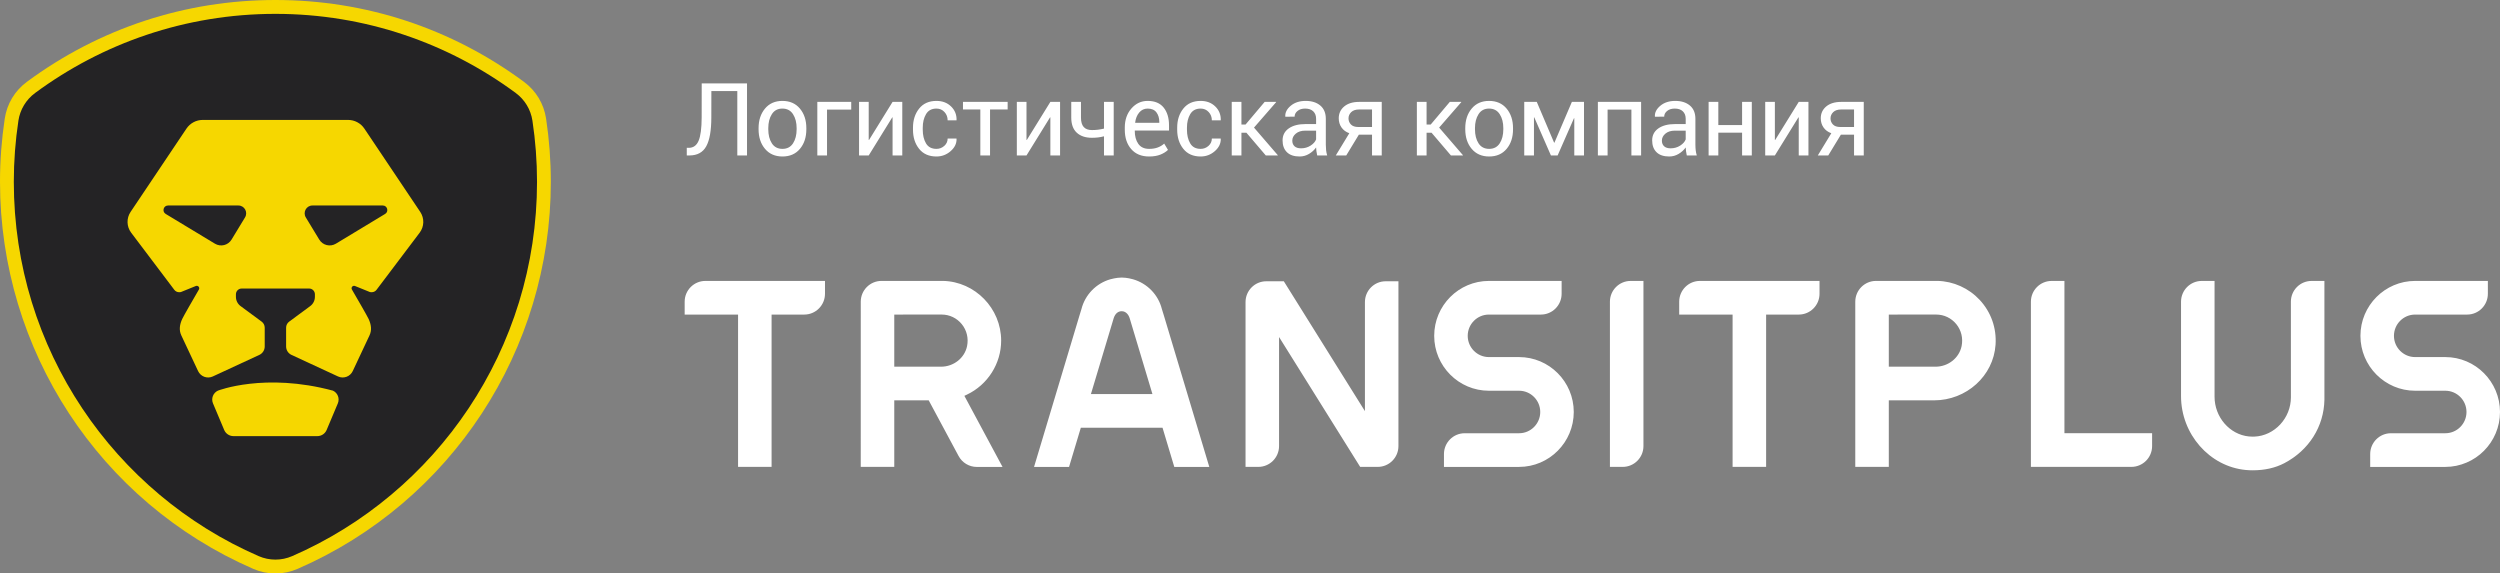
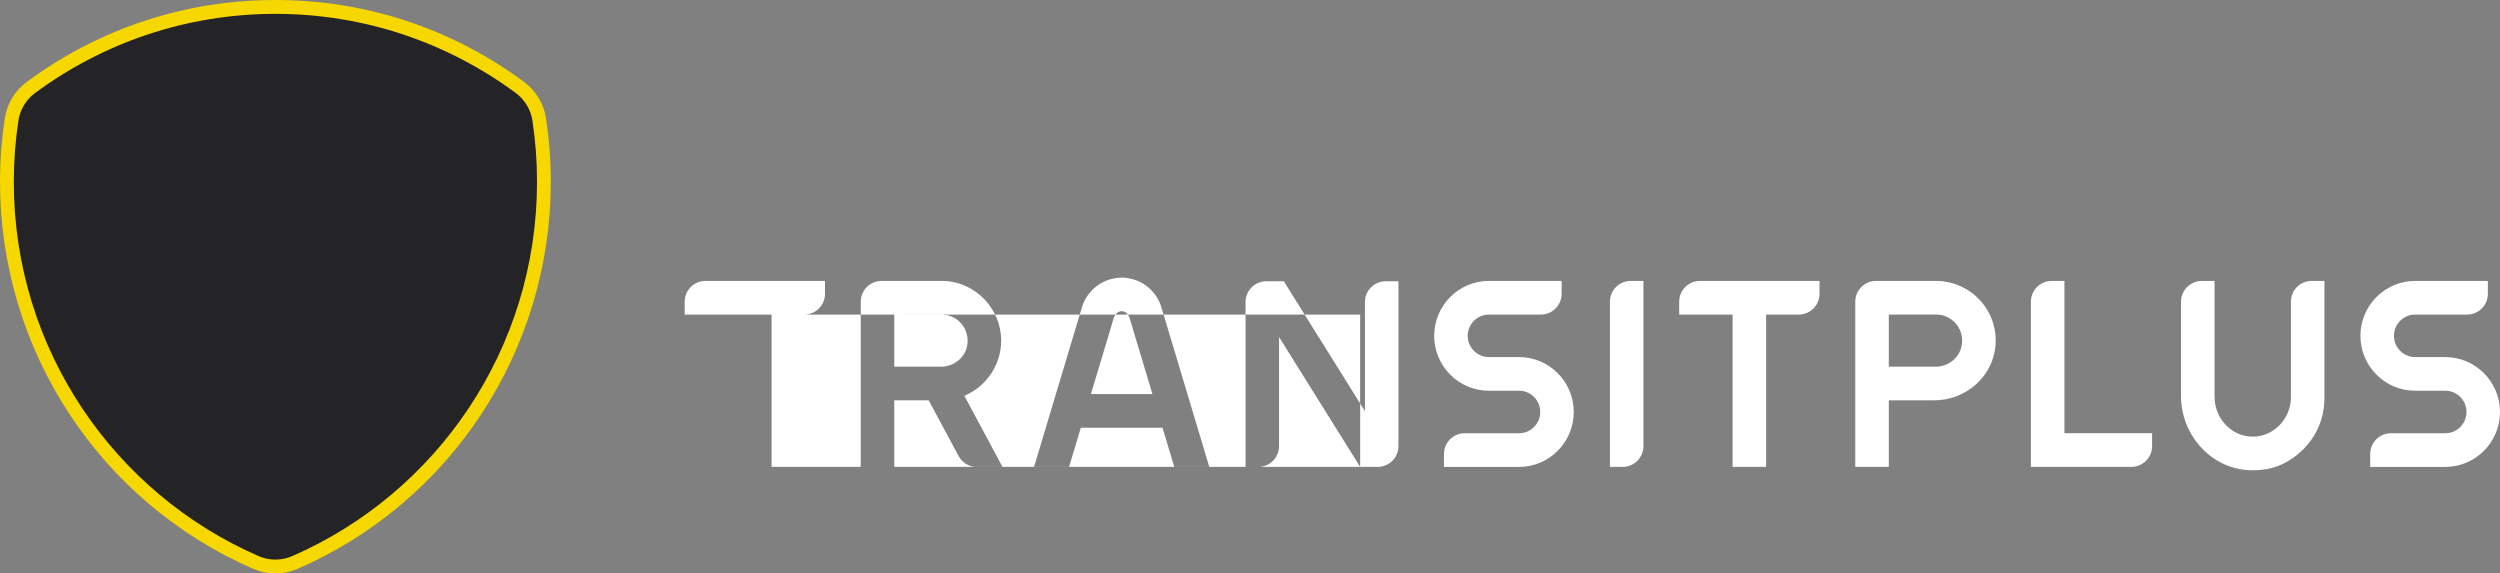
<svg xmlns="http://www.w3.org/2000/svg" width="279" height="64" viewBox="0 0 279 64" fill="none">
  <rect x="0" y="0" width="279" height="64" fill="#808080" stroke="none" />
  <path fill-rule="evenodd" clip-rule="evenodd" d="M30.736 64C29.879 64 29.046 63.827 28.259 63.484C11.092 56.015 0 39.058 0 20.284C0 17.942 0.179 15.569 0.531 13.233C0.78 11.581 1.658 10.125 3.002 9.132C11.091 3.158 20.682 0 30.737 0C40.791 0 50.382 3.158 58.471 9.132C59.815 10.125 60.693 11.581 60.943 13.233C61.294 15.569 61.473 17.942 61.473 20.284C61.473 39.058 50.381 56.015 33.214 63.484C32.427 63.827 31.594 64 30.736 64Z" fill="#F6D700" />
  <path fill-rule="evenodd" clip-rule="evenodd" d="M59.932 20.285C59.932 17.966 59.754 15.69 59.419 13.465C59.232 12.228 58.562 11.119 57.558 10.379C50.047 4.831 40.776 1.547 30.736 1.547C20.697 1.547 11.426 4.831 3.915 10.379C2.912 11.119 2.241 12.228 2.055 13.465C1.719 15.69 1.541 17.966 1.541 20.285C1.541 39 12.793 55.069 28.871 62.065C30.061 62.582 31.412 62.582 32.602 62.065C48.68 55.069 59.932 39 59.932 20.285Z" fill="#242325" />
-   <path fill-rule="evenodd" clip-rule="evenodd" d="M37.155 43.596C37.69 43.845 37.931 44.473 37.702 45.018L36.453 47.983C36.277 48.4 35.869 48.671 35.418 48.671H26.054C25.603 48.671 25.196 48.4 25.019 47.983L23.771 45.018C23.541 44.473 23.782 43.845 24.318 43.596C24.318 43.596 29.537 41.549 37.155 43.596ZM42.98 23.875C43.418 23.61 43.232 22.933 42.721 22.933H34.87C34.19 22.933 33.774 23.679 34.127 24.262L35.629 26.738C36.018 27.377 36.847 27.581 37.486 27.195L42.98 23.875ZM27.345 24.262C27.699 23.679 27.281 22.933 26.602 22.933H18.752C18.239 22.933 18.053 23.61 18.491 23.875L23.987 27.195C24.625 27.581 25.454 27.377 25.842 26.738L27.345 24.262ZM38.844 13.383C39.576 13.383 40.259 13.748 40.667 14.357L46.901 23.651C47.374 24.358 47.348 25.288 46.836 25.967L42.021 32.343C41.901 32.502 41.717 32.599 41.52 32.608C41.312 32.62 41.252 32.593 40.979 32.469C40.756 32.369 40.13 32.119 39.617 31.917C39.371 31.82 39.142 32.084 39.274 32.313C39.878 33.351 40.969 35.236 41.139 35.601C41.422 36.217 41.516 36.835 41.24 37.423L39.365 41.414C39.074 42.032 38.343 42.299 37.725 42.013L32.525 39.604C32.164 39.435 31.93 39.069 31.93 38.669V36.569C31.93 36.303 32.055 36.054 32.269 35.897L34.626 34.156C34.951 33.915 35.143 33.535 35.143 33.13V32.843C35.143 32.488 34.856 32.2 34.502 32.2H26.971C26.617 32.2 26.329 32.488 26.329 32.843V33.13C26.329 33.535 26.521 33.915 26.846 34.156L29.204 35.897C29.417 36.054 29.542 36.303 29.542 36.569V38.669C29.542 39.069 29.309 39.435 28.948 39.604L23.747 42.013C23.129 42.299 22.398 42.032 22.107 41.414L20.232 37.423C19.957 36.835 20.05 36.217 20.334 35.601C20.502 35.236 21.593 33.351 22.197 32.313C22.33 32.084 22.1 31.82 21.854 31.917C21.342 32.119 20.716 32.369 20.493 32.469C20.22 32.593 20.159 32.62 19.952 32.608C19.755 32.599 19.571 32.502 19.452 32.343L14.637 25.967C14.124 25.288 14.098 24.358 14.572 23.651L20.805 14.357C21.213 13.748 21.896 13.383 22.627 13.383H38.844Z" fill="#F6D700" />
-   <path fill-rule="evenodd" clip-rule="evenodd" d="M251.405 52.486C251.15 52.486 250.892 52.475 250.633 52.45C246.578 52.067 243.403 48.446 243.403 44.206V33.672C243.403 32.392 244.439 31.352 245.714 31.352H247.144V44.274C247.144 46.55 248.829 48.498 250.98 48.709C251.123 48.723 251.265 48.729 251.405 48.729L251.59 48.726C253.838 48.634 255.666 46.665 255.665 44.337L255.663 33.673C255.662 33.053 255.902 32.469 256.338 32.031C256.775 31.593 257.356 31.352 257.974 31.352H259.404L259.405 44.606C259.351 47.603 257.678 50.253 254.93 51.691C253.92 52.219 252.735 52.486 251.405 52.486ZM131.051 52.11L129.739 47.736H120.619L119.306 52.11H115.399L120.464 35.226L120.686 34.506C121.091 32.894 122.331 31.616 123.926 31.164C123.933 31.162 124.596 30.975 125.178 30.975C125.768 30.975 126.363 31.144 126.429 31.163C128.026 31.616 129.266 32.891 129.666 34.49L129.894 35.228L134.958 52.11H131.051ZM125.178 34.731C124.77 34.731 124.456 35.003 124.292 35.497L121.746 43.98H128.612L126.076 35.53C125.961 35.142 125.667 34.731 125.178 34.731ZM109.013 52.11C108.162 52.11 107.383 51.643 106.978 50.89L103.644 44.679H99.8V52.104H96.059L96.061 33.671C96.061 32.391 97.098 31.351 98.372 31.35L105.244 31.349C108.819 31.429 111.729 34.419 111.729 38.014C111.729 40.571 110.233 42.935 107.917 44.035L107.624 44.175L111.884 52.11H109.013ZM99.8 35.106V40.923H105.016C106.431 40.923 107.654 39.955 107.926 38.621C108.104 37.748 107.889 36.857 107.336 36.177C106.782 35.495 105.964 35.104 105.091 35.104L99.8 35.106ZM264.514 52.107V50.671C264.514 49.391 265.551 48.35 266.825 48.35H272.897C274.2 48.35 275.26 47.286 275.26 45.978C275.26 44.67 274.2 43.606 272.897 43.606H269.528C266.163 43.606 263.424 40.858 263.424 37.479C263.424 34.1 266.163 31.351 269.528 31.351H277.646V32.786C277.646 34.065 276.609 35.106 275.335 35.106H269.528C268.225 35.106 267.165 36.17 267.165 37.479C267.165 38.786 268.225 39.85 269.528 39.85H272.897C276.263 39.85 279 42.599 279 45.978C279 49.357 276.263 52.107 272.897 52.107H264.514ZM161.146 52.107V50.671C161.146 49.391 162.183 48.35 163.457 48.35H169.528C170.832 48.35 171.891 47.286 171.891 45.978C171.891 44.67 170.832 43.606 169.528 43.606H166.159C162.794 43.606 160.056 40.858 160.056 37.479C160.056 34.1 162.794 31.351 166.159 31.351H174.277V32.786C174.277 34.065 173.241 35.106 171.967 35.106H166.159C164.857 35.106 163.797 36.17 163.797 37.479C163.797 38.786 164.857 39.85 166.159 39.85H169.528C172.894 39.85 175.632 42.599 175.632 45.978C175.632 49.357 172.894 52.107 169.528 52.107H161.146ZM226.649 52.104V33.672C226.649 32.392 227.686 31.352 228.96 31.352H230.391V48.348H240.175V49.784C240.175 51.064 239.139 52.104 237.864 52.104H226.649ZM207.049 52.104V33.671C207.049 32.391 208.085 31.351 209.359 31.35L216.234 31.349C218.002 31.39 219.715 32.161 220.929 33.464C222.198 34.827 222.829 36.605 222.704 38.47C222.472 41.952 219.455 44.679 215.835 44.679H210.79V52.104H207.049ZM210.79 35.106V40.923H216.006C217.42 40.923 218.644 39.955 218.916 38.621C219.094 37.748 218.879 36.857 218.326 36.177C217.771 35.495 216.953 35.104 216.08 35.104L210.79 35.106ZM193.357 52.104V35.106H187.398V33.671C187.398 32.391 188.435 31.351 189.71 31.351H203.059V32.786C203.059 34.065 202.022 35.106 200.748 35.106H197.099V52.104H193.357ZM179.667 52.104V33.672C179.667 32.392 180.705 31.352 181.978 31.352H183.409V49.784C183.409 51.064 182.372 52.104 181.098 52.104H179.667ZM151.795 52.104L142.743 37.612V49.784C142.743 51.064 141.706 52.104 140.432 52.104H139.002V33.711C139.002 32.431 140.039 31.39 141.313 31.39H143.274L152.326 45.883V33.711C152.326 32.431 153.362 31.39 154.637 31.39H156.066V49.784C156.066 51.064 155.03 52.104 153.756 52.104H151.795ZM82.368 52.104V35.106H76.408V33.671C76.408 32.391 77.445 31.351 78.72 31.351H92.069V32.786C92.069 34.065 91.032 35.106 89.757 35.106H86.109V52.104H82.368Z" fill="white" />
-   <path fill-rule="evenodd" clip-rule="evenodd" d="M83.367 9.305V17.349H82.283V10.161H79.389L79.384 13.095C79.384 14.568 79.195 15.646 78.817 16.327C78.44 17.009 77.812 17.349 76.936 17.349H76.644V16.498H76.87C77.376 16.498 77.741 16.236 77.964 15.711C78.188 15.186 78.302 14.314 78.306 13.095L78.311 9.305H83.367ZM84.657 14.305C84.657 13.421 84.895 12.693 85.372 12.12C85.848 11.547 86.496 11.261 87.314 11.261C88.139 11.261 88.791 11.546 89.269 12.117C89.748 12.688 89.988 13.418 89.988 14.305V14.427C89.988 15.318 89.749 16.047 89.272 16.614C88.796 17.181 88.146 17.465 87.325 17.465C86.504 17.465 85.853 17.18 85.374 16.611C84.896 16.043 84.657 15.314 84.657 14.427V14.305ZM85.74 14.427C85.74 15.06 85.873 15.583 86.139 15.996C86.405 16.408 86.801 16.614 87.325 16.614C87.841 16.614 88.235 16.408 88.502 15.996C88.769 15.583 88.904 15.06 88.904 14.427V14.305C88.904 13.679 88.769 13.158 88.5 12.742C88.23 12.325 87.835 12.117 87.314 12.117C86.797 12.117 86.405 12.325 86.139 12.742C85.873 13.158 85.74 13.679 85.74 14.305V14.427ZM94.997 12.233H92.296V17.349H91.213V11.371H94.997V12.233ZM99.611 11.371H100.695V17.349H99.611V13.106L99.578 13.095L96.948 17.349H95.87V11.371H96.948V15.615L96.982 15.625L99.611 11.371ZM104.508 16.614C104.841 16.614 105.134 16.503 105.383 16.28C105.632 16.058 105.757 15.784 105.757 15.46H106.736L106.752 15.493C106.768 16.009 106.547 16.466 106.093 16.866C105.638 17.265 105.109 17.465 104.508 17.465C103.672 17.465 103.027 17.18 102.571 16.608C102.116 16.038 101.889 15.327 101.889 14.476V14.244C101.889 13.401 102.117 12.693 102.574 12.12C103.03 11.547 103.675 11.261 104.508 11.261C105.172 11.261 105.715 11.467 106.14 11.88C106.563 12.292 106.768 12.799 106.752 13.399L106.742 13.432H105.757C105.757 13.067 105.639 12.757 105.402 12.501C105.166 12.245 104.867 12.117 104.508 12.117C103.976 12.117 103.588 12.325 103.345 12.739C103.1 13.153 102.979 13.654 102.979 14.244V14.476C102.979 15.077 103.098 15.583 103.339 15.995C103.579 16.408 103.969 16.614 104.508 16.614ZM112.453 12.216H110.489V17.349H109.405V12.216H107.468V11.371H112.453V12.216ZM117.22 11.371H118.304V17.349H117.22V13.106L117.187 13.095L114.557 17.349H113.479V11.371H114.557V15.615L114.59 15.625L117.22 11.371ZM124.29 17.349H123.207V15.211C122.997 15.266 122.783 15.307 122.563 15.336C122.343 15.363 122.108 15.377 121.859 15.377C121.14 15.377 120.576 15.187 120.167 14.809C119.757 14.429 119.553 13.867 119.553 13.123V11.366H120.637V13.123C120.637 13.601 120.74 13.953 120.946 14.178C121.151 14.403 121.454 14.515 121.859 14.515C122.1 14.515 122.332 14.501 122.552 14.473C122.772 14.446 122.99 14.405 123.207 14.35V11.371H124.29V17.349ZM128.245 17.465C127.391 17.465 126.724 17.191 126.246 16.642C125.767 16.093 125.527 15.371 125.527 14.476V14.233C125.527 13.375 125.775 12.665 126.268 12.103C126.762 11.542 127.364 11.261 128.075 11.261C128.871 11.261 129.468 11.509 129.866 12.007C130.264 12.504 130.463 13.165 130.463 13.99V14.564H126.655L126.639 14.592C126.639 15.193 126.771 15.679 127.035 16.054C127.299 16.427 127.703 16.614 128.245 16.614C128.612 16.614 128.934 16.562 129.211 16.456C129.488 16.352 129.726 16.207 129.924 16.024L130.347 16.73C130.135 16.937 129.854 17.111 129.506 17.253C129.157 17.394 128.738 17.465 128.245 17.465ZM128.075 12.117C127.697 12.117 127.384 12.264 127.137 12.556C126.89 12.849 126.739 13.224 126.683 13.681L126.694 13.708H129.379V13.62C129.379 13.185 129.272 12.826 129.06 12.542C128.847 12.258 128.519 12.117 128.075 12.117ZM133.993 16.614C134.327 16.614 134.618 16.503 134.868 16.28C135.117 16.058 135.242 15.784 135.242 15.46H136.221L136.237 15.493C136.253 16.009 136.032 16.466 135.577 16.866C135.123 17.265 134.594 17.465 133.993 17.465C133.157 17.465 132.511 17.18 132.056 16.608C131.601 16.038 131.374 15.327 131.374 14.476V14.244C131.374 13.401 131.602 12.693 132.058 12.12C132.515 11.547 133.16 11.261 133.993 11.261C134.657 11.261 135.2 11.467 135.624 11.88C136.048 12.292 136.253 12.799 136.237 13.399L136.227 13.432H135.242C135.242 13.067 135.124 12.757 134.887 12.501C134.65 12.245 134.352 12.117 133.993 12.117C133.461 12.117 133.073 12.325 132.829 12.739C132.585 13.153 132.464 13.654 132.464 14.244V14.476C132.464 15.077 132.583 15.583 132.824 15.995C133.063 16.408 133.453 16.614 133.993 16.614ZM139.1 14.813H138.544V17.349H137.461V11.371H138.544V13.896H139.006L141.136 11.371H142.407L142.418 11.399L139.947 14.239L142.604 17.321L142.594 17.349H141.262L139.1 14.813ZM146.998 17.349C146.961 17.169 146.933 17.01 146.913 16.872C146.893 16.733 146.88 16.594 146.877 16.454C146.675 16.741 146.412 16.982 146.087 17.175C145.763 17.369 145.414 17.465 145.039 17.465C144.419 17.465 143.947 17.306 143.622 16.987C143.298 16.669 143.135 16.23 143.135 15.669C143.135 15.099 143.366 14.652 143.826 14.33C144.286 14.007 144.911 13.846 145.7 13.846H146.877V13.256C146.877 12.905 146.771 12.628 146.558 12.424C146.344 12.219 146.044 12.117 145.655 12.117C145.303 12.117 145.018 12.205 144.803 12.383C144.586 12.559 144.478 12.771 144.478 13.018L143.449 13.029L143.438 12.995C143.413 12.561 143.615 12.163 144.046 11.802C144.478 11.441 145.033 11.261 145.716 11.261C146.391 11.261 146.934 11.433 147.345 11.777C147.756 12.122 147.961 12.618 147.961 13.266V16.145C147.961 16.358 147.972 16.564 147.993 16.764C148.016 16.962 148.056 17.157 148.115 17.349H146.998ZM145.199 16.553C145.591 16.553 145.946 16.453 146.261 16.25C146.576 16.047 146.782 15.815 146.877 15.554V14.581H145.661C145.225 14.581 144.875 14.692 144.613 14.912C144.35 15.134 144.22 15.394 144.22 15.692C144.22 15.957 144.301 16.167 144.467 16.322C144.632 16.477 144.876 16.553 145.199 16.553ZM154.202 11.371V17.349H153.118V15.029H151.649L150.24 17.349H149.074L150.582 14.868C150.204 14.733 149.914 14.517 149.71 14.222C149.505 13.928 149.404 13.587 149.404 13.2C149.404 12.662 149.607 12.223 150.012 11.882C150.417 11.542 150.976 11.371 151.687 11.371H154.202ZM150.493 13.211C150.493 13.476 150.584 13.702 150.763 13.891C150.942 14.078 151.213 14.172 151.572 14.172H153.118V12.217H151.687C151.295 12.217 150.998 12.315 150.796 12.512C150.594 12.709 150.493 12.942 150.493 13.211ZM159.762 14.813H159.206V17.349H158.122V11.371H159.206V13.896H159.668L161.798 11.371H163.069L163.08 11.399L160.609 14.239L163.266 17.321L163.256 17.349H161.924L159.762 14.813ZM166.18 11.261C167.005 11.261 167.657 11.546 168.136 12.117C168.614 12.688 168.854 13.418 168.854 14.305V14.427C168.854 15.318 168.615 16.047 168.139 16.614C167.662 17.181 167.013 17.465 166.191 17.465C165.37 17.465 164.72 17.18 164.24 16.611C163.762 16.043 163.523 15.314 163.523 14.427V14.305C163.523 13.421 163.761 12.693 164.238 12.12C164.715 11.547 165.362 11.261 166.18 11.261ZM166.18 12.117C165.663 12.117 165.272 12.325 165.005 12.742C164.739 13.158 164.607 13.679 164.607 14.305V14.427C164.607 15.06 164.739 15.583 165.005 15.996C165.272 16.408 165.667 16.614 166.191 16.614C166.708 16.614 167.1 16.408 167.369 15.996C167.636 15.583 167.77 15.06 167.77 14.427V14.305C167.77 13.679 167.635 13.158 167.366 12.742C167.096 12.325 166.7 12.117 166.18 12.117ZM173.44 15.924H173.474L175.421 11.371H176.775V17.349H175.691V13.2L175.658 13.189L173.831 17.349H173.083L171.223 13.095L171.19 13.106V17.349H170.106V11.371H171.504L173.44 15.924ZM183.148 17.349H182.064V12.233H179.407V17.349H178.323V11.371H183.148V17.349ZM186.964 11.261C187.638 11.261 188.18 11.433 188.592 11.777C189.003 12.122 189.207 12.618 189.207 13.266V16.145C189.207 16.358 189.22 16.564 189.24 16.764C189.263 16.962 189.303 17.157 189.362 17.349H188.245C188.209 17.169 188.18 17.01 188.16 16.872C188.14 16.733 188.128 16.594 188.124 16.454C187.922 16.741 187.659 16.982 187.335 17.175C187.01 17.369 186.661 17.465 186.286 17.465C185.666 17.465 185.194 17.306 184.869 16.987C184.545 16.669 184.382 16.23 184.382 15.669C184.382 15.099 184.613 14.652 185.073 14.33C185.533 14.007 186.158 13.846 186.947 13.846H188.124V13.256C188.124 12.905 188.018 12.628 187.804 12.424C187.592 12.219 187.292 12.117 186.902 12.117C186.551 12.117 186.266 12.205 186.05 12.383C185.833 12.559 185.725 12.771 185.725 13.018L184.697 13.029L184.686 12.995C184.66 12.561 184.862 12.163 185.294 11.802C185.724 11.441 186.281 11.261 186.964 11.261ZM188.124 14.581H186.908C186.471 14.581 186.122 14.692 185.86 14.912C185.597 15.134 185.466 15.394 185.466 15.692C185.466 15.957 185.548 16.167 185.714 16.322C185.879 16.477 186.123 16.553 186.445 16.553C186.838 16.553 187.192 16.453 187.508 16.25C187.823 16.047 188.028 15.815 188.124 15.554V14.581ZM195.501 17.349H194.417V14.809H191.765V17.349H190.681V11.371H191.765V13.957H194.417V11.371H195.501V17.349ZM200.739 11.371H201.823V17.349H200.739V13.106L200.705 13.095L198.076 17.349H196.998V11.371H198.076V15.615L198.108 15.625L200.739 11.371ZM207.995 11.371V17.349H206.912V15.029H205.442L204.033 17.349H202.867L204.375 14.868C203.997 14.733 203.706 14.517 203.503 14.222C203.298 13.928 203.197 13.587 203.197 13.2C203.197 12.662 203.4 12.223 203.805 11.882C204.21 11.542 204.769 11.371 205.481 11.371H207.995ZM206.912 12.217H205.481C205.088 12.217 204.791 12.315 204.589 12.512C204.388 12.709 204.286 12.942 204.286 13.211C204.286 13.476 204.377 13.702 204.556 13.891C204.736 14.078 205.006 14.172 205.365 14.172H206.912V12.217Z" fill="white" />
+   <path fill-rule="evenodd" clip-rule="evenodd" d="M251.405 52.486C251.15 52.486 250.892 52.475 250.633 52.45C246.578 52.067 243.403 48.446 243.403 44.206V33.672C243.403 32.392 244.439 31.352 245.714 31.352H247.144V44.274C247.144 46.55 248.829 48.498 250.98 48.709C251.123 48.723 251.265 48.729 251.405 48.729L251.59 48.726C253.838 48.634 255.666 46.665 255.665 44.337L255.663 33.673C255.662 33.053 255.902 32.469 256.338 32.031C256.775 31.593 257.356 31.352 257.974 31.352H259.404L259.405 44.606C259.351 47.603 257.678 50.253 254.93 51.691C253.92 52.219 252.735 52.486 251.405 52.486ZM131.051 52.11L129.739 47.736H120.619L119.306 52.11H115.399L120.464 35.226L120.686 34.506C121.091 32.894 122.331 31.616 123.926 31.164C123.933 31.162 124.596 30.975 125.178 30.975C125.768 30.975 126.363 31.144 126.429 31.163C128.026 31.616 129.266 32.891 129.666 34.49L129.894 35.228L134.958 52.11H131.051ZM125.178 34.731C124.77 34.731 124.456 35.003 124.292 35.497L121.746 43.98H128.612L126.076 35.53C125.961 35.142 125.667 34.731 125.178 34.731ZM109.013 52.11C108.162 52.11 107.383 51.643 106.978 50.89L103.644 44.679H99.8V52.104H96.059L96.061 33.671C96.061 32.391 97.098 31.351 98.372 31.35L105.244 31.349C108.819 31.429 111.729 34.419 111.729 38.014C111.729 40.571 110.233 42.935 107.917 44.035L107.624 44.175L111.884 52.11H109.013ZM99.8 35.106V40.923H105.016C106.431 40.923 107.654 39.955 107.926 38.621C108.104 37.748 107.889 36.857 107.336 36.177C106.782 35.495 105.964 35.104 105.091 35.104L99.8 35.106ZM264.514 52.107V50.671C264.514 49.391 265.551 48.35 266.825 48.35H272.897C274.2 48.35 275.26 47.286 275.26 45.978C275.26 44.67 274.2 43.606 272.897 43.606H269.528C266.163 43.606 263.424 40.858 263.424 37.479C263.424 34.1 266.163 31.351 269.528 31.351H277.646V32.786C277.646 34.065 276.609 35.106 275.335 35.106H269.528C268.225 35.106 267.165 36.17 267.165 37.479C267.165 38.786 268.225 39.85 269.528 39.85H272.897C276.263 39.85 279 42.599 279 45.978C279 49.357 276.263 52.107 272.897 52.107H264.514ZM161.146 52.107V50.671C161.146 49.391 162.183 48.35 163.457 48.35H169.528C170.832 48.35 171.891 47.286 171.891 45.978C171.891 44.67 170.832 43.606 169.528 43.606H166.159C162.794 43.606 160.056 40.858 160.056 37.479C160.056 34.1 162.794 31.351 166.159 31.351H174.277V32.786C174.277 34.065 173.241 35.106 171.967 35.106H166.159C164.857 35.106 163.797 36.17 163.797 37.479C163.797 38.786 164.857 39.85 166.159 39.85H169.528C172.894 39.85 175.632 42.599 175.632 45.978C175.632 49.357 172.894 52.107 169.528 52.107H161.146ZM226.649 52.104V33.672C226.649 32.392 227.686 31.352 228.96 31.352H230.391V48.348H240.175V49.784C240.175 51.064 239.139 52.104 237.864 52.104H226.649ZM207.049 52.104V33.671C207.049 32.391 208.085 31.351 209.359 31.35L216.234 31.349C218.002 31.39 219.715 32.161 220.929 33.464C222.198 34.827 222.829 36.605 222.704 38.47C222.472 41.952 219.455 44.679 215.835 44.679H210.79V52.104H207.049ZM210.79 35.106V40.923H216.006C217.42 40.923 218.644 39.955 218.916 38.621C219.094 37.748 218.879 36.857 218.326 36.177C217.771 35.495 216.953 35.104 216.08 35.104L210.79 35.106ZM193.357 52.104V35.106H187.398V33.671C187.398 32.391 188.435 31.351 189.71 31.351H203.059V32.786C203.059 34.065 202.022 35.106 200.748 35.106H197.099V52.104H193.357ZM179.667 52.104V33.672C179.667 32.392 180.705 31.352 181.978 31.352H183.409V49.784C183.409 51.064 182.372 52.104 181.098 52.104H179.667ZM151.795 52.104L142.743 37.612V49.784C142.743 51.064 141.706 52.104 140.432 52.104H139.002V33.711C139.002 32.431 140.039 31.39 141.313 31.39H143.274L152.326 45.883V33.711C152.326 32.431 153.362 31.39 154.637 31.39H156.066V49.784C156.066 51.064 155.03 52.104 153.756 52.104H151.795ZV35.106H76.408V33.671C76.408 32.391 77.445 31.351 78.72 31.351H92.069V32.786C92.069 34.065 91.032 35.106 89.757 35.106H86.109V52.104H82.368Z" fill="white" />
</svg>